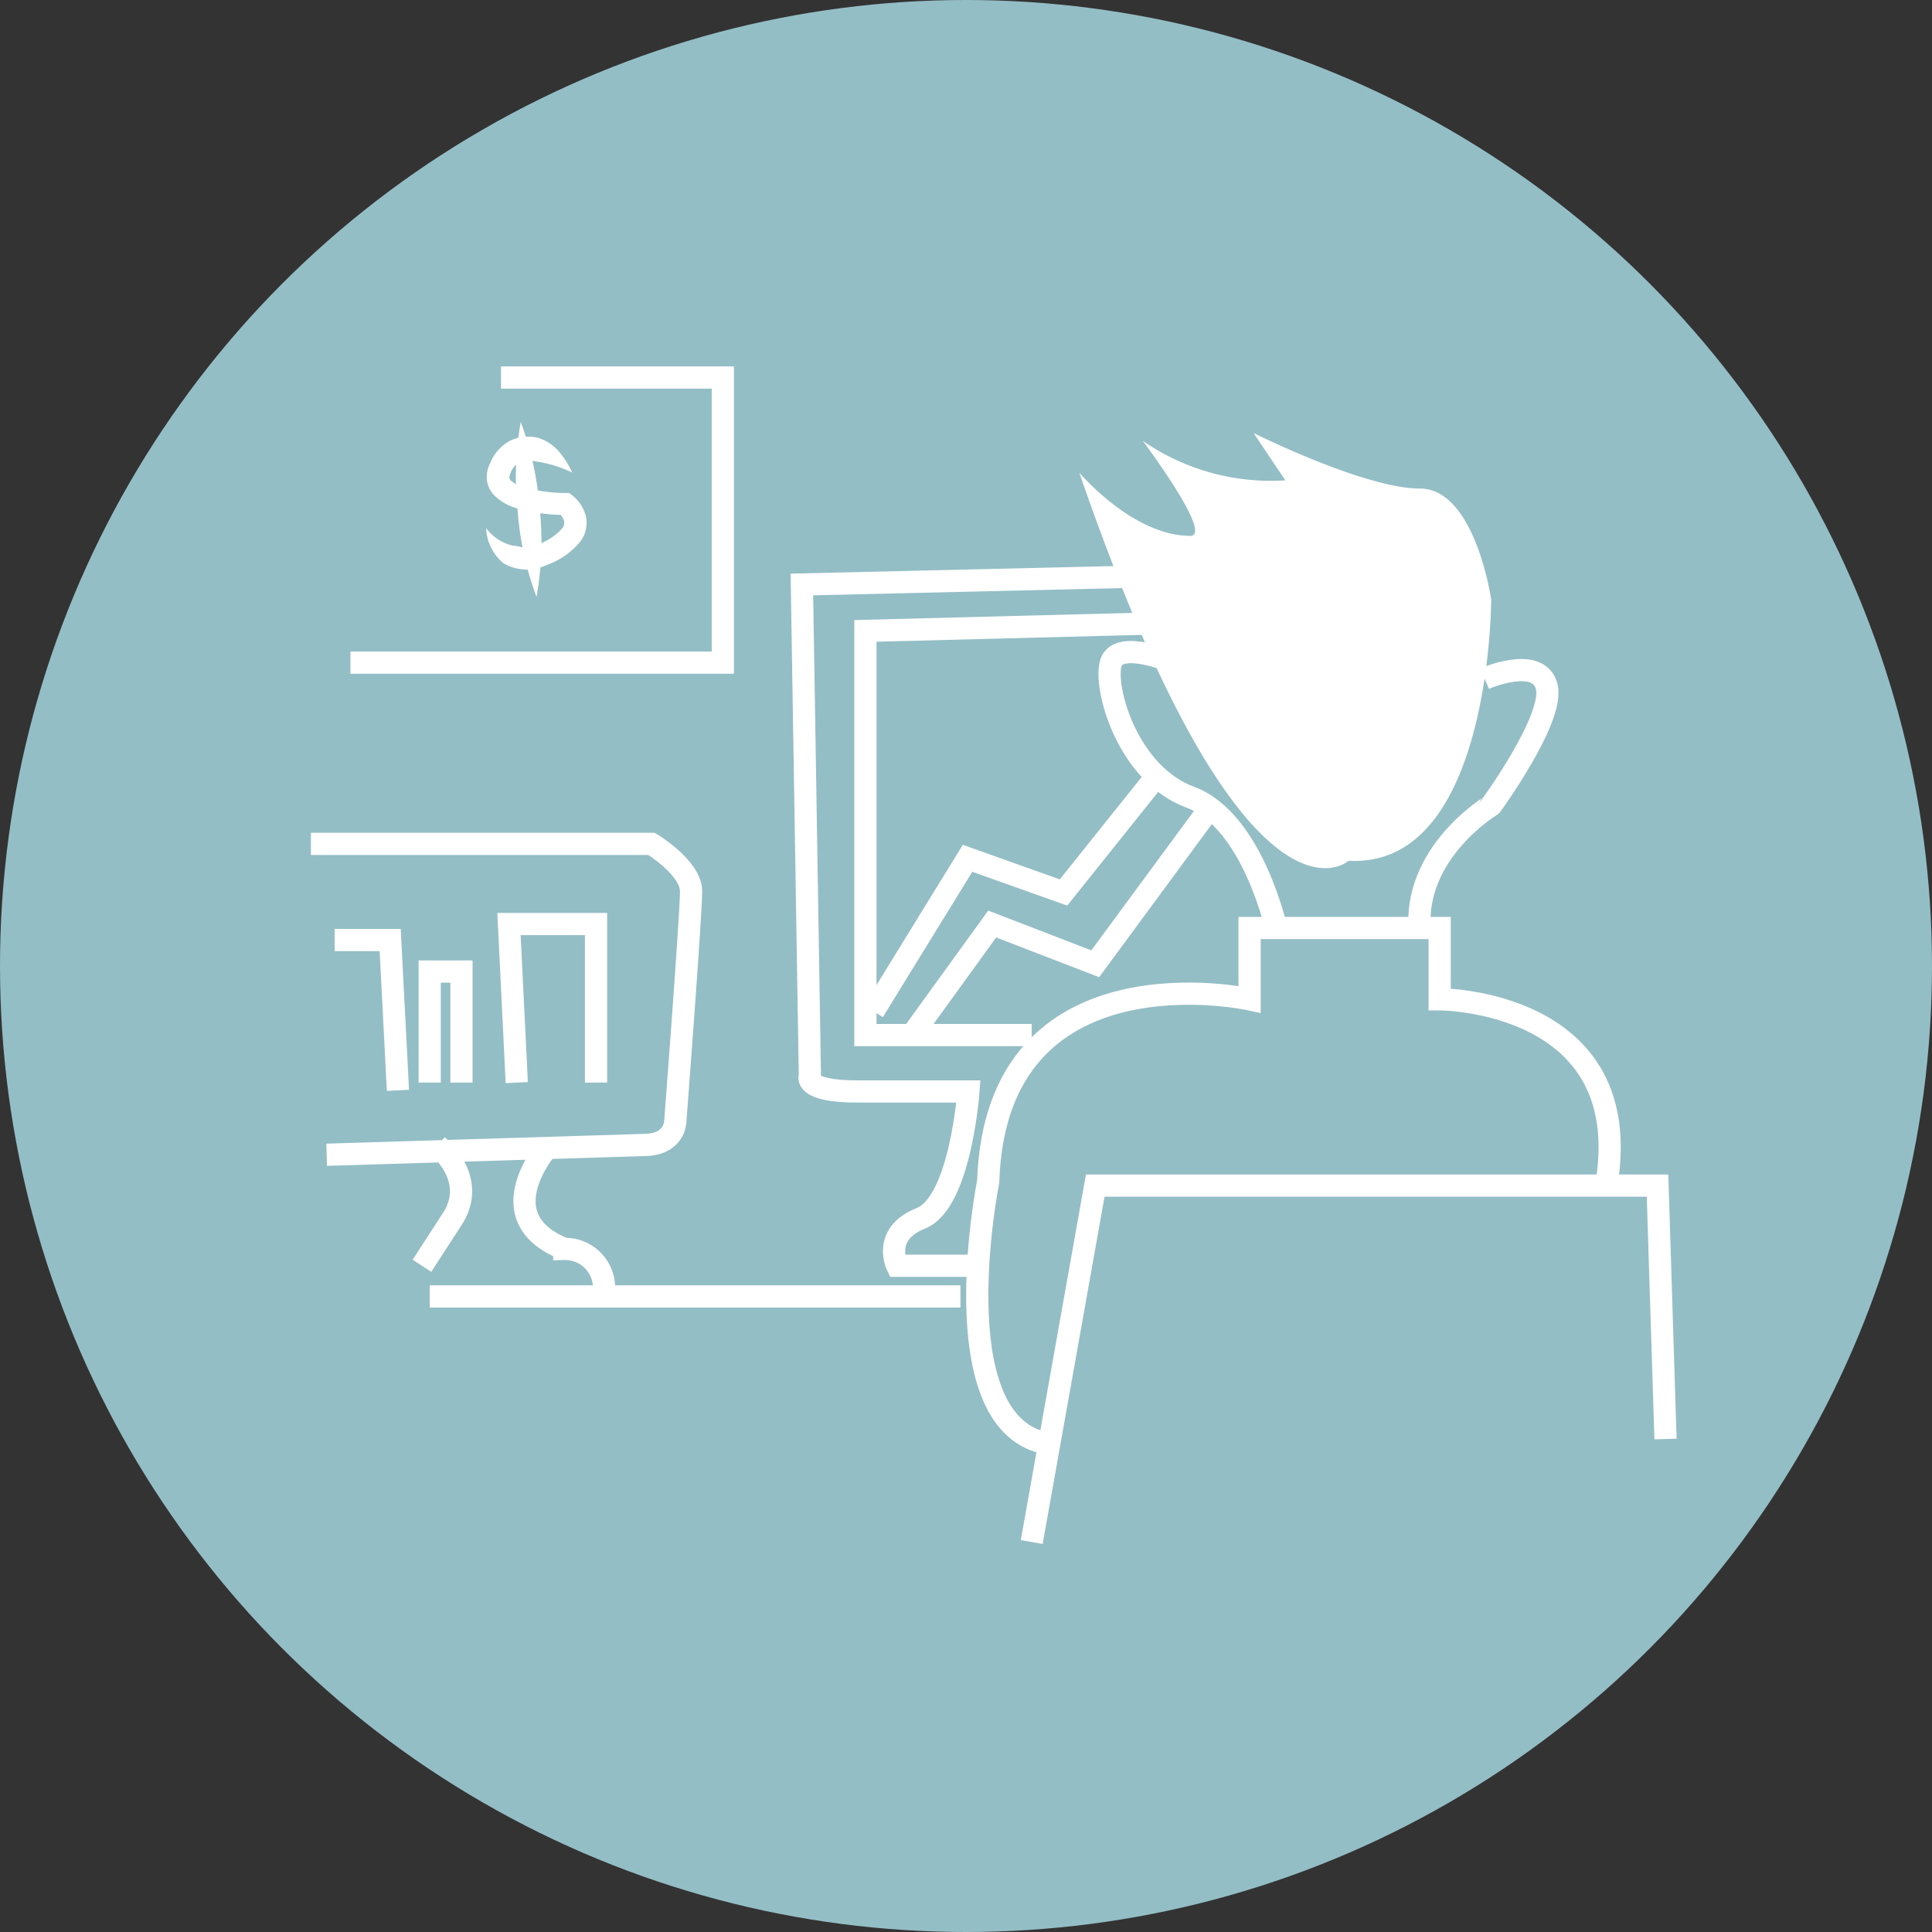
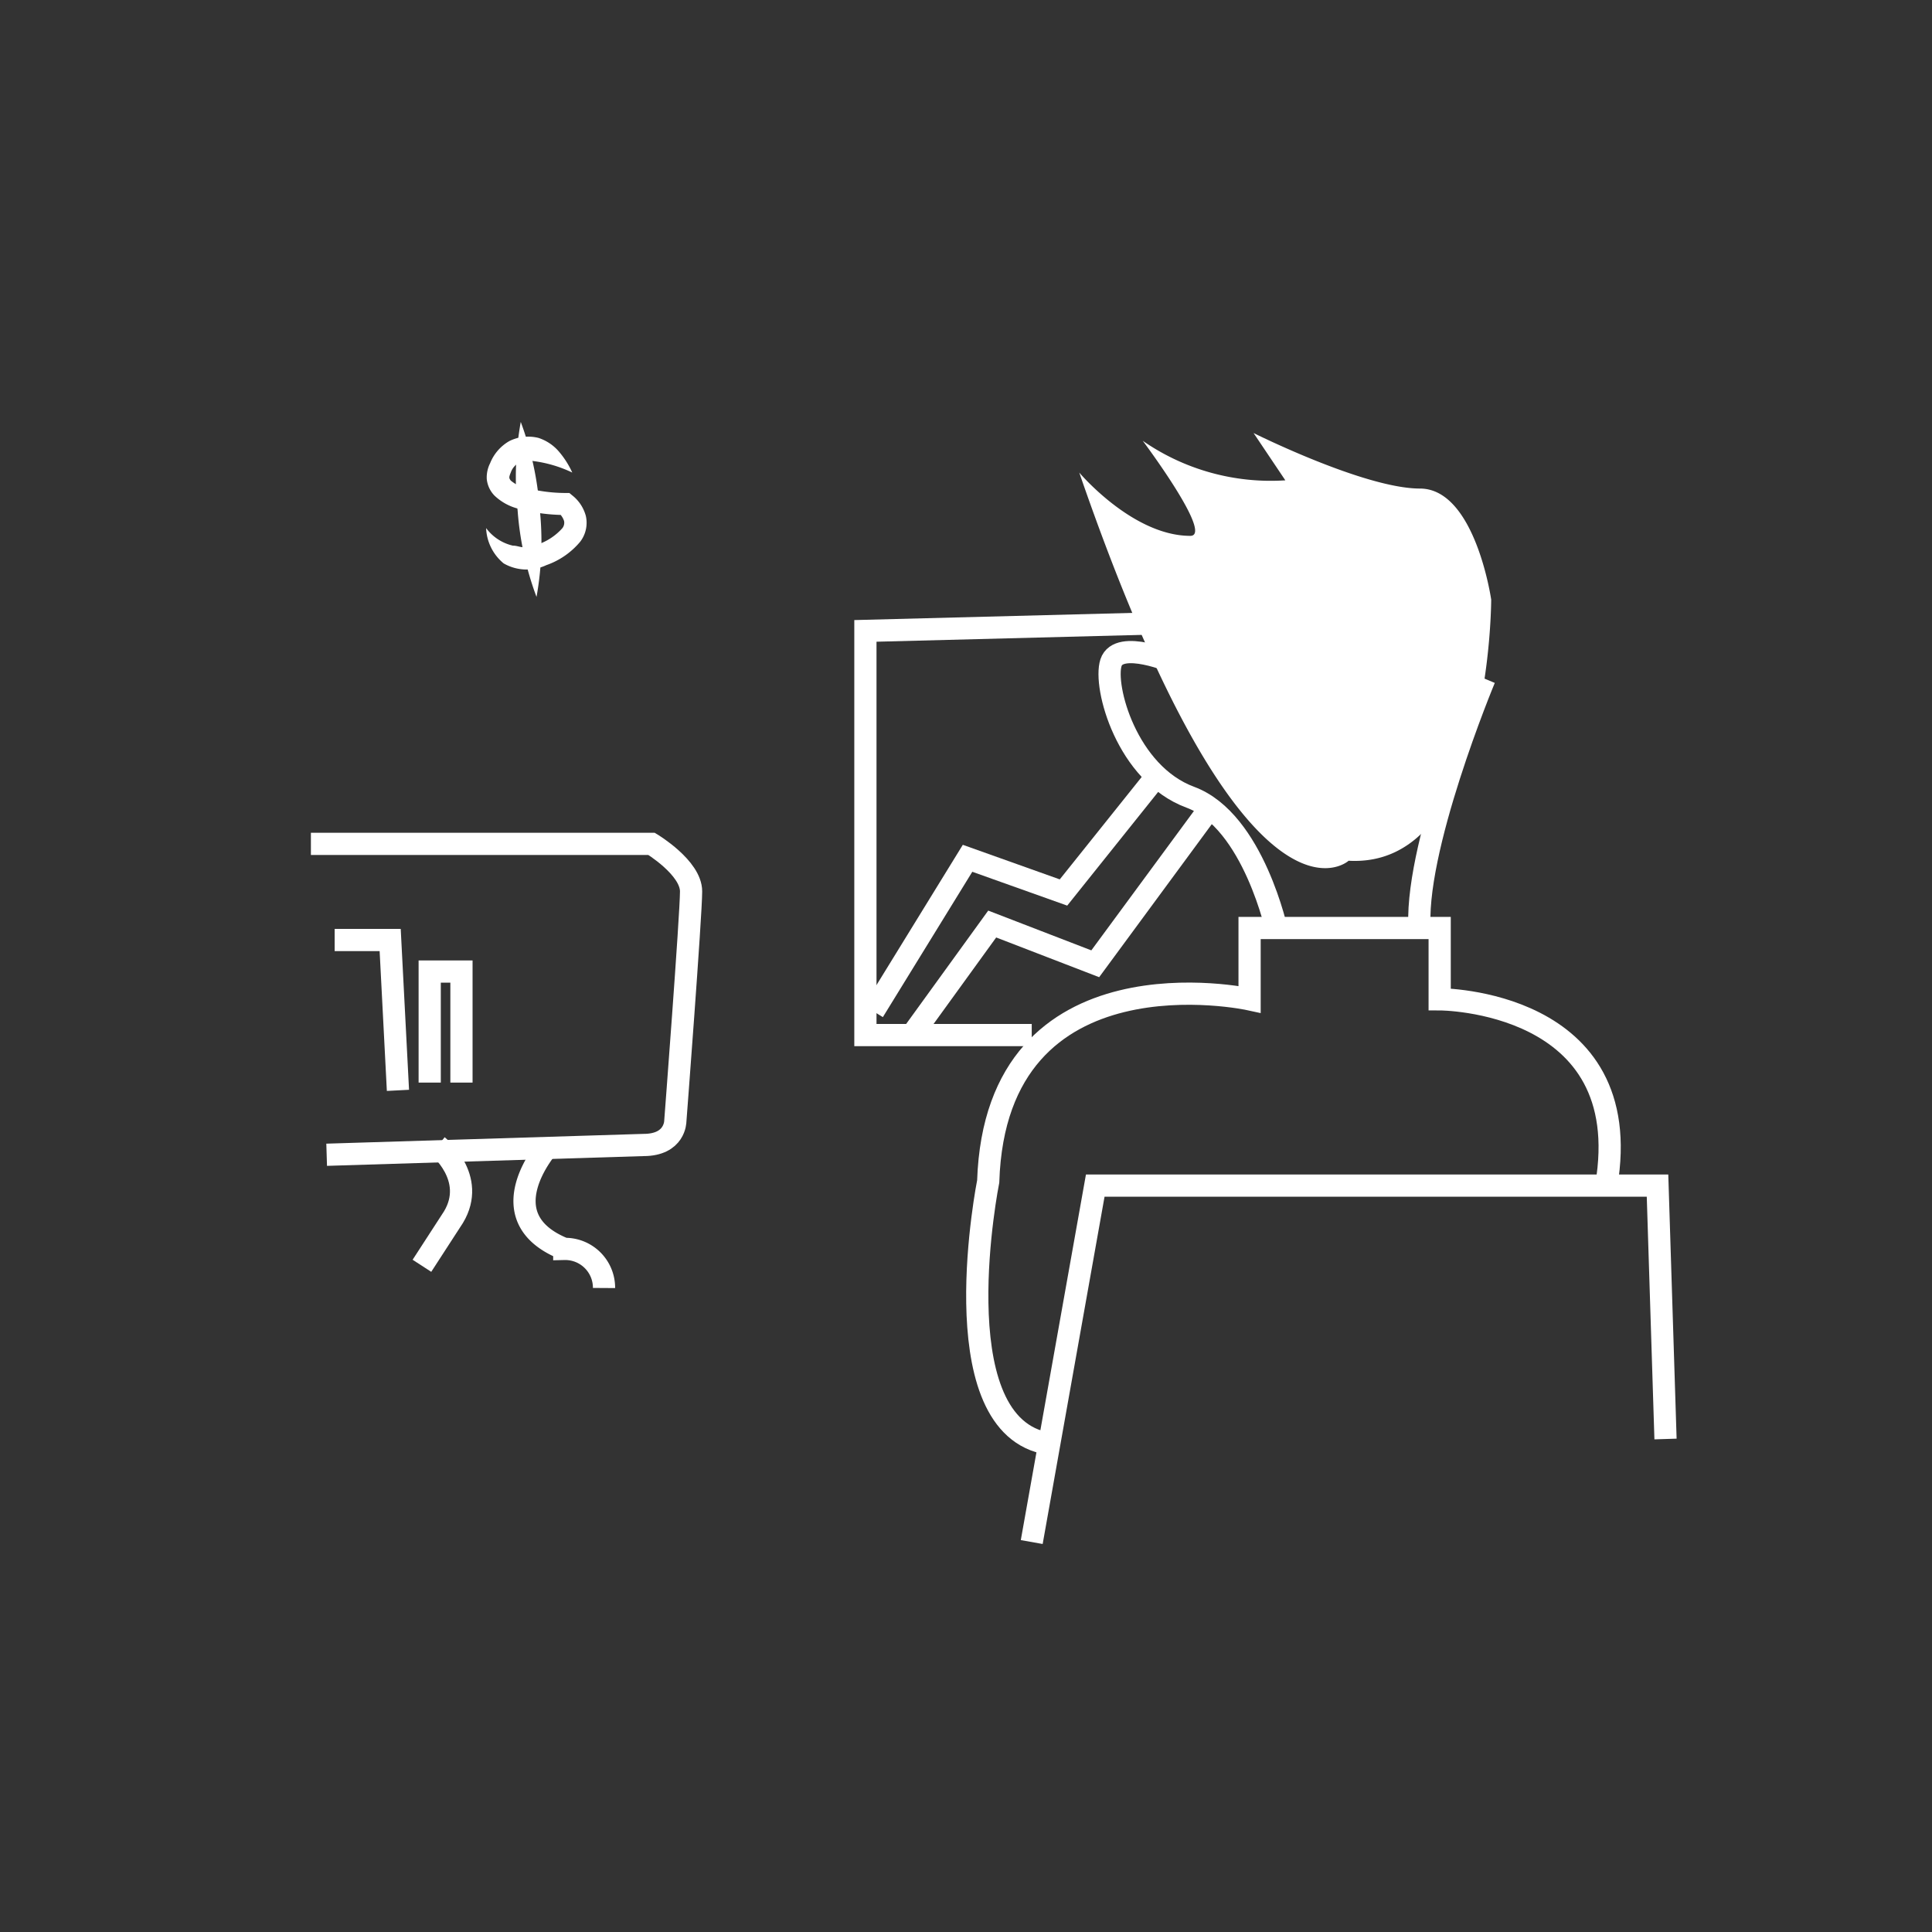
<svg xmlns="http://www.w3.org/2000/svg" viewBox="0 0 87 87">
  <rect x="0" y="0" width="87" height="87" fill="#333333" stroke="none" />
  <defs>
    <style>.a{fill:#94bec6;}.b{fill:#fff;}.c{fill:none;stroke:#fff;stroke-miterlimit:10;}</style>
  </defs>
  <title>nuestros clientes</title>
-   <circle class="a" cx="43.5" cy="43.5" r="43.5" />
  <path class="b" d="M64.73,47.76S60.09,52,52.6,30.28c0,0,2.4,2.85,5,2.85,1.07,0-2.14-4.28-2.14-4.28a10.11,10.11,0,0,0,6.42,1.78L60.45,28.5s5,2.5,7.49,2.5,3.21,5,3.21,5S71.15,48.12,64.73,47.76Z" transform="translate(-4 -9)" />
  <path class="c" d="M18,47H33.34s1.78,1.07,1.78,2.14-.71,10.35-.71,10.35,0,1.07-1.43,1.07L18.71,61" transform="translate(-4 -9)" />
  <polyline class="c" points="75 64.8 74.64 53.39 49.32 53.39 46.46 69.44" />
-   <path class="c" d="M47.61,66H44.4s-.71-1.43,1.07-2.14,2.14-5.71,2.14-5.71h-5c-2.5,0-2.14-.71-2.14-.71l-.36-22.12,15.34-.36" transform="translate(-4 -9)" />
-   <line class="c" x1="19.35" y1="58.38" x2="43.25" y2="58.38" />
-   <polyline class="c" points="22.56 17 32.55 17 32.55 29.84 15.78 29.84" />
  <polyline class="c" points="46.46 46.61 38.97 46.61 38.97 44.83 38.97 28.41 52.53 28.06" />
  <polyline class="c" points="39.33 45.54 43.57 38.65 47.89 40.19 52.17 34.84" />
  <polyline class="c" points="41.06 46.61 44.68 41.61 49.32 43.4 54.31 36.62" />
  <path class="c" d="M56.88,38.84s-2.5-1.07-2.85,0,.71,5,3.57,6.06S61.52,51,61.52,51" transform="translate(-4 -9)" />
-   <path class="c" d="M70.85,39.56s2.44-1.07,2.8.36-2.5,5.35-2.5,5.35S67.58,47.4,67.94,51" transform="translate(-4 -9)" />
+   <path class="c" d="M70.85,39.56S67.58,47.4,67.94,51" transform="translate(-4 -9)" />
  <path class="c" d="M28.7,60.6s-2.85,3.21.71,4.64A1.75,1.75,0,0,1,31.2,67" transform="translate(-4 -9)" />
  <path class="c" d="M23.71,60.6s1.78,1.43.71,3.21L23,66" transform="translate(-4 -9)" />
  <path class="b" d="M29.77,30.28A5.75,5.75,0,0,0,28,29.76a.82.82,0,0,0-1,.52c-.09.22-.08.25,0,.36a1.5,1.5,0,0,0,.65.32,7.17,7.17,0,0,0,1.81.24h.18l.12.1a1.76,1.76,0,0,1,.62.93,1.4,1.4,0,0,1-.25,1.16,3.48,3.48,0,0,1-1.53,1.06,2.08,2.08,0,0,1-1.92-.08,2.17,2.17,0,0,1-.79-1.59,2.08,2.08,0,0,0,1.2.79c.21,0,.35.09.55.07a1.93,1.93,0,0,0,.6-.13,2.62,2.62,0,0,0,1.07-.71.39.39,0,0,0,.09-.34.81.81,0,0,0-.25-.37l.3.1a8.08,8.08,0,0,1-2.1-.28,2.4,2.4,0,0,1-1.08-.59,1.25,1.25,0,0,1-.35-.74,1.42,1.42,0,0,1,.15-.72,2,2,0,0,1,.87-1,1.91,1.91,0,0,1,1.31-.14,2.05,2.05,0,0,1,.94.64A4,4,0,0,1,29.77,30.28Z" transform="translate(-4 -9)" />
  <path class="b" d="M27.45,28a14.11,14.11,0,0,1,.85,3.88,14,14,0,0,1-.14,4,14,14,0,0,1-.85-3.88A14.11,14.11,0,0,1,27.45,28Z" transform="translate(-4 -9)" />
  <path class="c" d="M76.33,62.39C77.76,54,68.83,54,68.83,54V50.79H60.27V54s-11.42-2.5-11.77,8.2c0,0-2.14,10.7,2.5,11.77" transform="translate(-4 -9)" />
-   <polyline class="c" points="23.27 48.75 22.92 41.61 26.84 41.61 26.84 48.75" />
  <polyline class="c" points="15.07 42.33 17.57 42.33 17.92 49.1" />
  <polyline class="c" points="19.35 48.75 19.35 43.75 20.78 43.75 20.78 48.75" />
</svg>